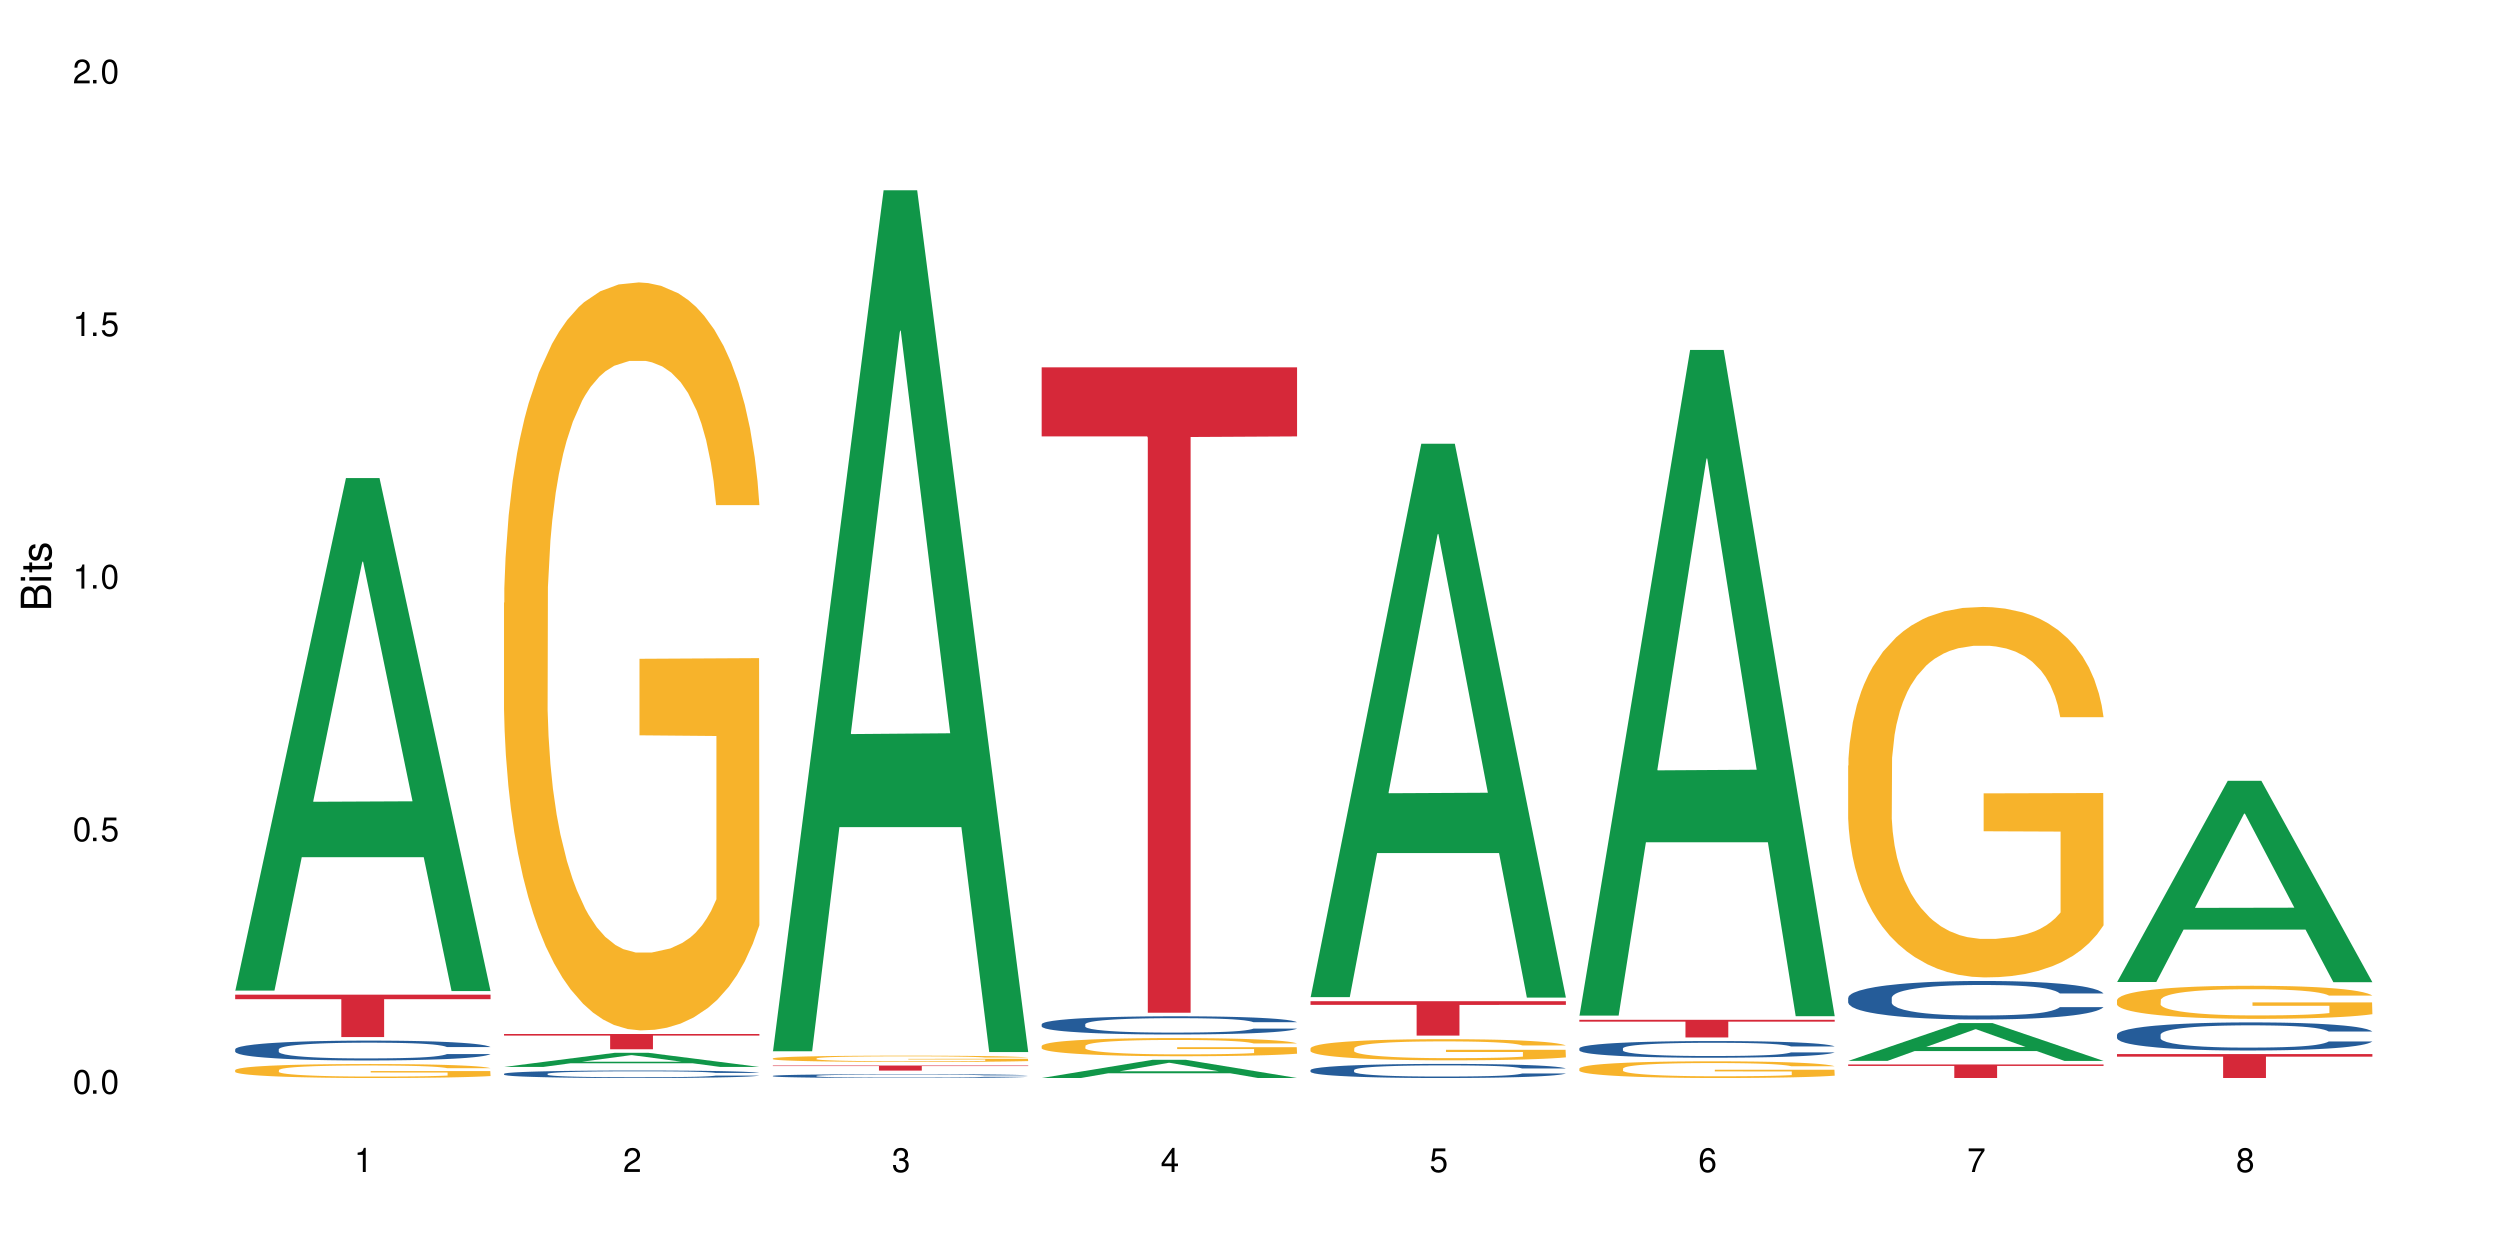
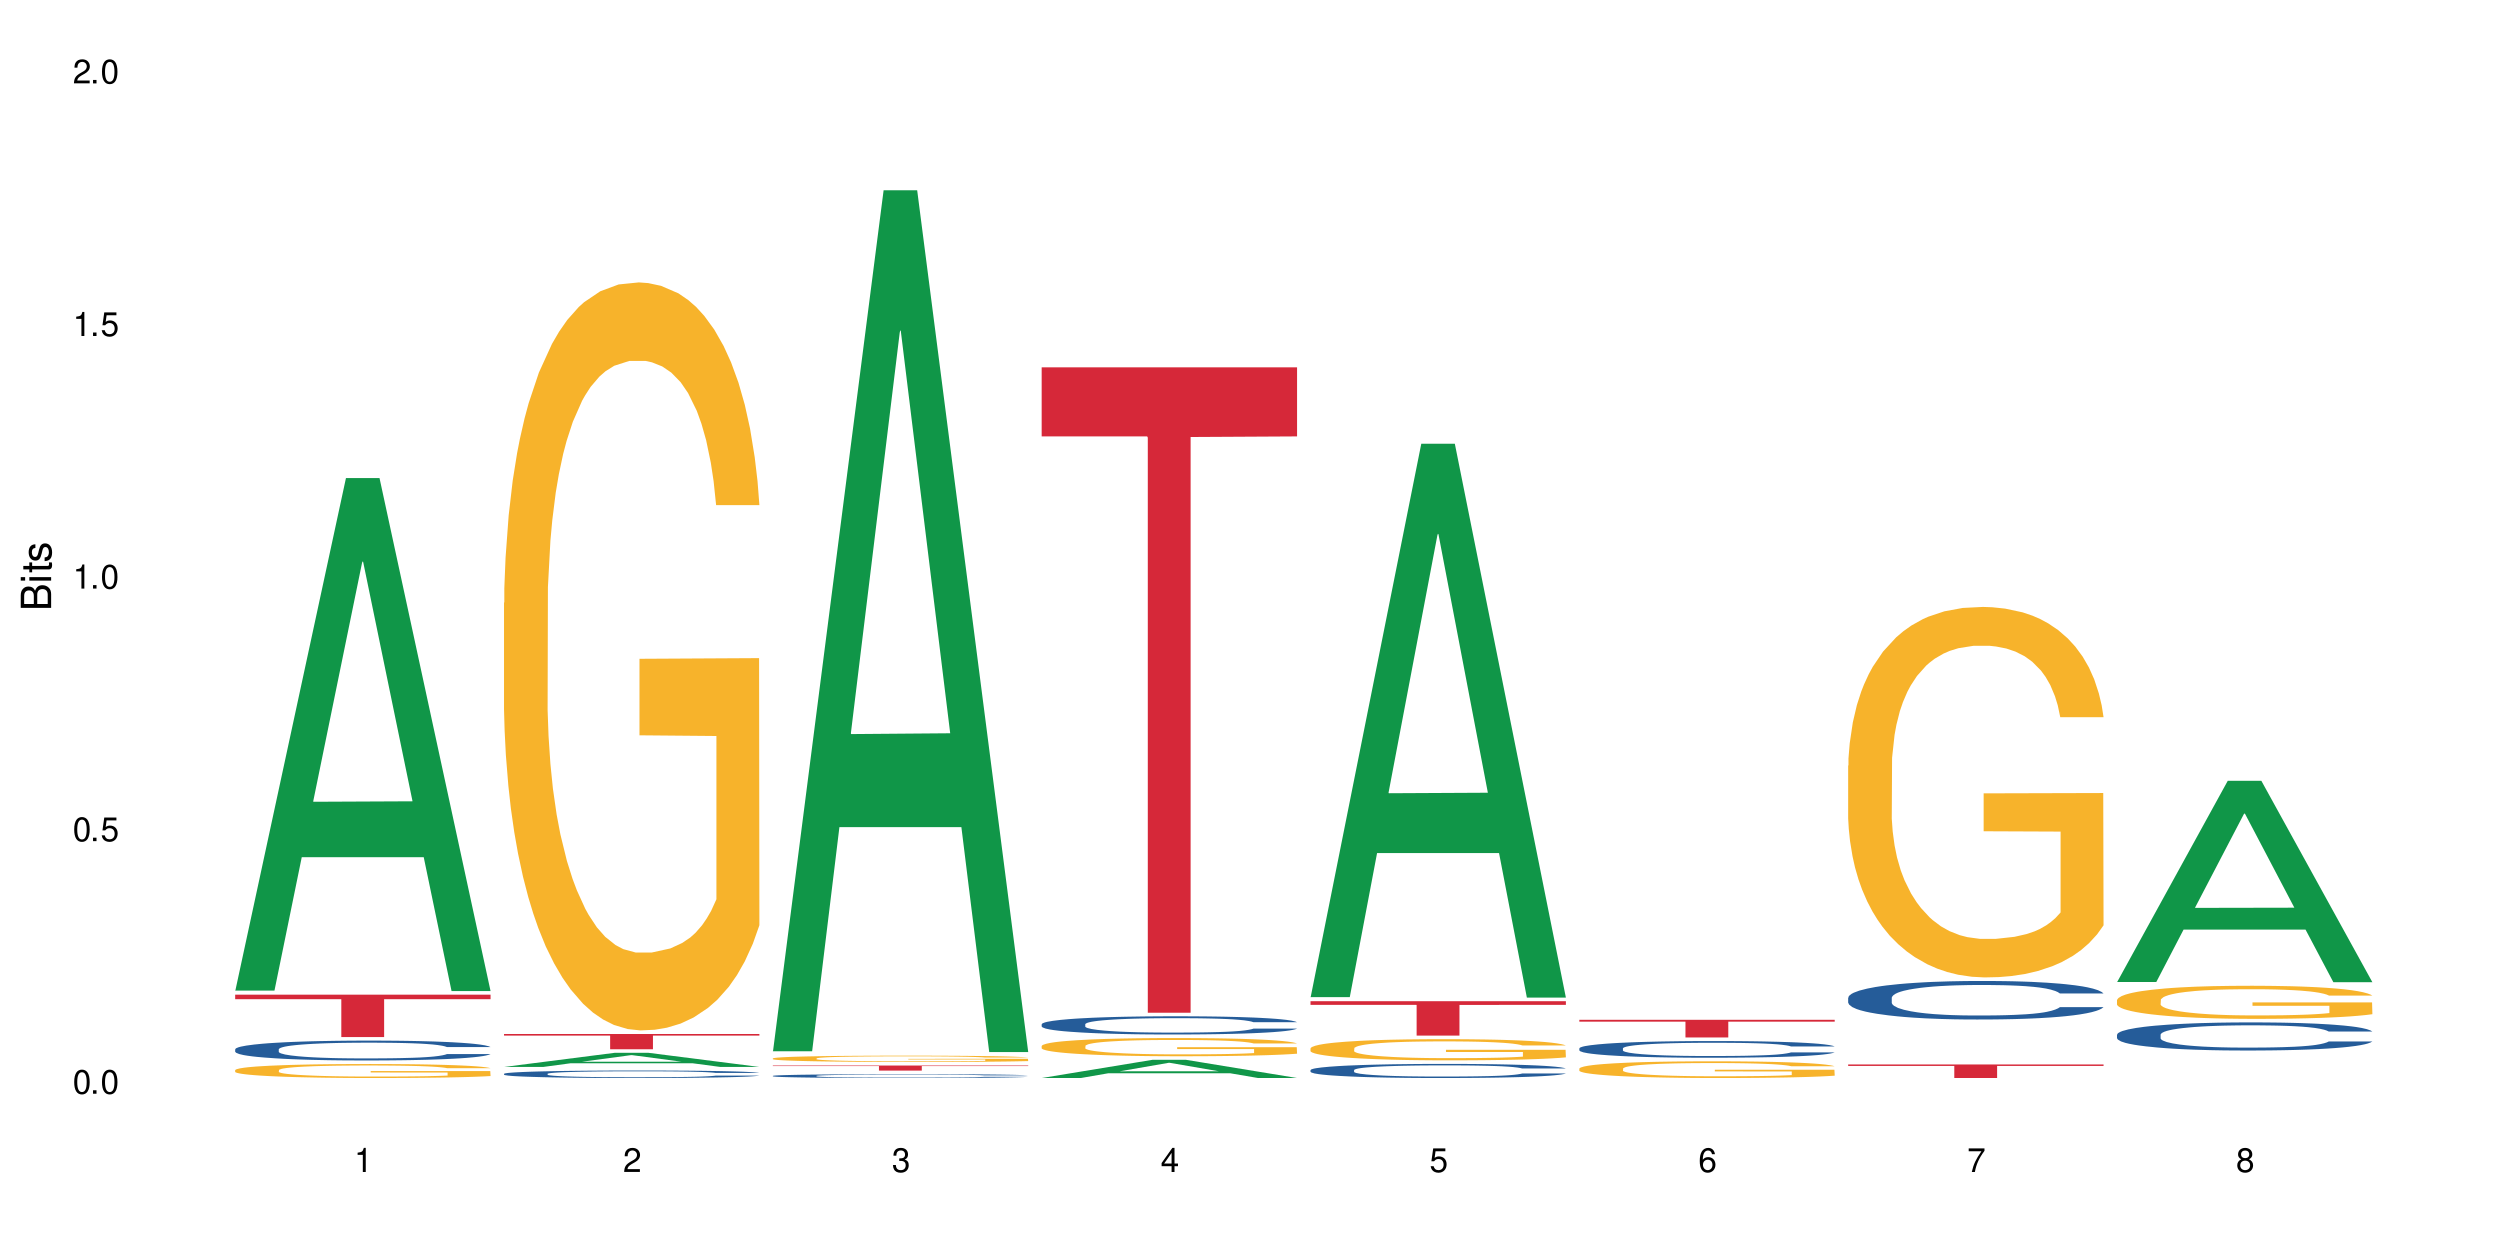
<svg xmlns="http://www.w3.org/2000/svg" xmlns:xlink="http://www.w3.org/1999/xlink" width="720" height="360" viewBox="0 0 720 360">
  <defs>
    <g>
      <g id="glyph-0-0">
</g>
      <g id="glyph-0-1">
        <path d="M 2.641 -6.938 C 2 -6.938 1.422 -6.656 1.078 -6.172 C 0.641 -5.562 0.406 -4.641 0.406 -3.359 C 0.406 -1.016 1.188 0.219 2.641 0.219 C 4.078 0.219 4.859 -1.016 4.859 -3.297 C 4.859 -4.641 4.656 -5.547 4.203 -6.172 C 3.844 -6.656 3.281 -6.938 2.641 -6.938 Z M 2.641 -6.188 C 3.547 -6.188 4 -5.25 4 -3.375 C 4 -1.406 3.562 -0.484 2.625 -0.484 C 1.734 -0.484 1.281 -1.438 1.281 -3.344 C 1.281 -5.25 1.734 -6.188 2.641 -6.188 Z M 2.641 -6.188 " />
      </g>
      <g id="glyph-0-2">
        <path d="M 1.828 -1 L 0.828 -1 L 0.828 0 L 1.828 0 Z M 1.828 -1 " />
      </g>
      <g id="glyph-0-3">
        <path d="M 4.562 -6.797 L 1.062 -6.797 L 0.547 -3.094 L 1.328 -3.094 C 1.719 -3.562 2.047 -3.734 2.578 -3.734 C 3.484 -3.734 4.062 -3.109 4.062 -2.094 C 4.062 -1.125 3.484 -0.531 2.578 -0.531 C 1.828 -0.531 1.375 -0.906 1.188 -1.672 L 0.328 -1.672 C 0.453 -1.109 0.547 -0.844 0.75 -0.594 C 1.125 -0.078 1.828 0.219 2.594 0.219 C 3.969 0.219 4.922 -0.781 4.922 -2.219 C 4.922 -3.562 4.031 -4.484 2.719 -4.484 C 2.25 -4.484 1.859 -4.359 1.469 -4.062 L 1.734 -5.969 L 4.562 -5.969 Z M 4.562 -6.797 " />
      </g>
      <g id="glyph-0-4">
        <path d="M 2.484 -4.938 L 2.484 0 L 3.328 0 L 3.328 -6.938 L 2.766 -6.938 C 2.469 -5.875 2.281 -5.734 0.984 -5.562 L 0.984 -4.938 Z M 2.484 -4.938 " />
      </g>
      <g id="glyph-0-5">
        <path d="M 4.859 -0.828 L 1.281 -0.828 C 1.359 -1.406 1.672 -1.781 2.5 -2.281 L 3.469 -2.828 C 4.406 -3.344 4.906 -4.062 4.906 -4.906 C 4.906 -5.484 4.672 -6.031 4.266 -6.406 C 3.859 -6.766 3.375 -6.938 2.719 -6.938 C 1.859 -6.938 1.219 -6.625 0.844 -6.031 C 0.609 -5.672 0.5 -5.234 0.484 -4.531 L 1.328 -4.531 C 1.359 -5.016 1.406 -5.281 1.531 -5.516 C 1.75 -5.938 2.188 -6.203 2.703 -6.203 C 3.469 -6.203 4.031 -5.641 4.031 -4.891 C 4.031 -4.344 3.719 -3.859 3.125 -3.516 L 2.234 -3 C 0.812 -2.172 0.406 -1.531 0.328 -0.016 L 4.859 -0.016 Z M 4.859 -0.828 " />
      </g>
      <g id="glyph-0-6">
        <path d="M 2.125 -3.188 L 2.578 -3.188 C 3.5 -3.188 3.984 -2.766 3.984 -1.922 C 3.984 -1.062 3.469 -0.531 2.594 -0.531 C 1.656 -0.531 1.203 -1 1.156 -2.016 L 0.312 -2.016 C 0.344 -1.453 0.438 -1.094 0.609 -0.781 C 0.953 -0.109 1.625 0.219 2.547 0.219 C 3.953 0.219 4.859 -0.625 4.859 -1.938 C 4.859 -2.828 4.516 -3.297 3.703 -3.594 C 4.344 -3.844 4.656 -4.328 4.656 -5.031 C 4.656 -6.219 3.875 -6.938 2.578 -6.938 C 1.203 -6.938 0.484 -6.172 0.453 -4.703 L 1.297 -4.703 C 1.312 -5.125 1.344 -5.359 1.453 -5.578 C 1.641 -5.969 2.062 -6.203 2.594 -6.203 C 3.344 -6.203 3.797 -5.75 3.797 -5 C 3.797 -4.516 3.609 -4.219 3.25 -4.047 C 3.016 -3.953 2.703 -3.922 2.125 -3.906 Z M 2.125 -3.188 " />
      </g>
      <g id="glyph-0-7">
        <path d="M 3.141 -1.672 L 3.141 0 L 3.984 0 L 3.984 -1.672 L 4.984 -1.672 L 4.984 -2.438 L 3.984 -2.438 L 3.984 -6.938 L 3.359 -6.938 L 0.266 -2.578 L 0.266 -1.672 Z M 3.141 -2.438 L 1 -2.438 L 3.141 -5.5 Z M 3.141 -2.438 " />
      </g>
      <g id="glyph-0-8">
        <path d="M 4.781 -5.125 C 4.609 -6.266 3.891 -6.938 2.844 -6.938 C 2.094 -6.938 1.422 -6.578 1.031 -5.953 C 0.594 -5.266 0.406 -4.422 0.406 -3.172 C 0.406 -2 0.578 -1.25 0.984 -0.641 C 1.359 -0.078 1.953 0.219 2.703 0.219 C 3.984 0.219 4.922 -0.75 4.922 -2.094 C 4.922 -3.375 4.062 -4.281 2.844 -4.281 C 2.172 -4.281 1.641 -4.031 1.281 -3.516 C 1.281 -5.234 1.828 -6.188 2.797 -6.188 C 3.391 -6.188 3.797 -5.797 3.938 -5.125 Z M 2.734 -3.531 C 3.547 -3.531 4.062 -2.953 4.062 -2.031 C 4.062 -1.156 3.484 -0.531 2.703 -0.531 C 1.922 -0.531 1.328 -1.188 1.328 -2.078 C 1.328 -2.938 1.906 -3.531 2.734 -3.531 Z M 2.734 -3.531 " />
      </g>
      <g id="glyph-0-9">
        <path d="M 4.984 -6.797 L 0.438 -6.797 L 0.438 -5.969 L 4.109 -5.969 C 2.5 -3.656 1.828 -2.234 1.328 0 L 2.219 0 C 2.594 -2.172 3.453 -4.047 4.984 -6.094 Z M 4.984 -6.797 " />
      </g>
      <g id="glyph-0-10">
        <path d="M 3.75 -3.656 C 4.469 -4.094 4.688 -4.438 4.688 -5.078 C 4.688 -6.172 3.844 -6.938 2.641 -6.938 C 1.438 -6.938 0.594 -6.172 0.594 -5.094 C 0.594 -4.438 0.812 -4.094 1.516 -3.656 C 0.734 -3.266 0.359 -2.703 0.359 -1.922 C 0.359 -0.656 1.281 0.219 2.641 0.219 C 3.984 0.219 4.922 -0.656 4.922 -1.922 C 4.922 -2.703 4.531 -3.266 3.75 -3.656 Z M 2.641 -6.188 C 3.359 -6.188 3.812 -5.75 3.812 -5.062 C 3.812 -4.406 3.344 -3.984 2.641 -3.984 C 1.922 -3.984 1.453 -4.406 1.453 -5.078 C 1.453 -5.75 1.922 -6.188 2.641 -6.188 Z M 2.641 -3.266 C 3.484 -3.266 4.062 -2.719 4.062 -1.906 C 4.062 -1.078 3.484 -0.531 2.625 -0.531 C 1.797 -0.531 1.219 -1.094 1.219 -1.906 C 1.219 -2.719 1.781 -3.266 2.641 -3.266 Z M 2.641 -3.266 " />
      </g>
      <g id="glyph-1-0">
</g>
      <g id="glyph-1-1">
        <path d="M 0 -0.953 L 0 -4.891 C 0 -5.719 -0.234 -6.344 -0.734 -6.797 C -1.188 -7.234 -1.812 -7.469 -2.5 -7.469 C -3.547 -7.469 -4.188 -7 -4.625 -5.875 C -4.984 -6.688 -5.625 -7.094 -6.531 -7.094 C -7.172 -7.094 -7.734 -6.859 -8.141 -6.391 C -8.562 -5.922 -8.75 -5.344 -8.75 -4.5 L -8.75 -0.953 Z M -4.984 -2.062 L -7.766 -2.062 L -7.766 -4.219 C -7.766 -4.844 -7.688 -5.203 -7.453 -5.5 C -7.219 -5.812 -6.859 -5.969 -6.375 -5.969 C -5.891 -5.969 -5.531 -5.812 -5.297 -5.5 C -5.062 -5.203 -4.984 -4.844 -4.984 -4.219 Z M -0.984 -2.062 L -4 -2.062 L -4 -4.781 C -4 -5.766 -3.438 -6.359 -2.484 -6.359 C -1.547 -6.359 -0.984 -5.766 -0.984 -4.781 Z M -0.984 -2.062 " />
      </g>
      <g id="glyph-1-2">
        <path d="M -6.281 -1.797 L -6.281 -0.797 L 0 -0.797 L 0 -1.797 Z M -8.75 -1.797 L -8.75 -0.797 L -7.484 -0.797 L -7.484 -1.797 Z M -8.75 -1.797 " />
      </g>
      <g id="glyph-1-3">
        <path d="M -6.281 -3.047 L -6.281 -2.016 L -8.016 -2.016 L -8.016 -1.016 L -6.281 -1.016 L -6.281 -0.172 L -5.469 -0.172 L -5.469 -1.016 L -0.719 -1.016 C -0.078 -1.016 0.281 -1.453 0.281 -2.234 C 0.281 -2.5 0.25 -2.719 0.188 -3.047 L -0.641 -3.047 C -0.609 -2.906 -0.594 -2.766 -0.594 -2.562 C -0.594 -2.141 -0.719 -2.016 -1.156 -2.016 L -5.469 -2.016 L -5.469 -3.047 Z M -6.281 -3.047 " />
      </g>
      <g id="glyph-1-4">
        <path d="M -4.531 -5.25 C -5.766 -5.25 -6.469 -4.422 -6.469 -2.969 C -6.469 -1.516 -5.719 -0.562 -4.547 -0.562 C -3.562 -0.562 -3.094 -1.062 -2.734 -2.562 L -2.516 -3.484 C -2.344 -4.188 -2.094 -4.469 -1.641 -4.469 C -1.047 -4.469 -0.641 -3.875 -0.641 -3 C -0.641 -2.453 -0.797 -2 -1.062 -1.75 C -1.25 -1.594 -1.422 -1.531 -1.875 -1.469 L -1.875 -0.406 C -0.422 -0.453 0.281 -1.266 0.281 -2.922 C 0.281 -4.5 -0.5 -5.516 -1.719 -5.516 C -2.656 -5.516 -3.172 -4.984 -3.469 -3.734 L -3.703 -2.766 C -3.891 -1.953 -4.156 -1.609 -4.594 -1.609 C -5.188 -1.609 -5.547 -2.125 -5.547 -2.938 C -5.547 -3.75 -5.203 -4.172 -4.531 -4.203 Z M -4.531 -5.25 " />
      </g>
    </g>
  </defs>
  <rect x="-72" y="-36" width="864" height="432" fill="rgb(100%, 100%, 100%)" fill-opacity="1" />
  <path fill-rule="nonzero" fill="rgb(6.275%, 58.824%, 28.235%)" fill-opacity="1" d="M 67.73 285.293 L 67.809 285.156 L 99.637 137.684 L 109.301 137.684 L 141.281 285.434 L 130.047 285.434 L 122.031 246.867 L 86.906 246.867 L 79.047 285.293 L 67.73 285.293 L 90.285 230.91 L 118.809 230.773 L 104.586 161.824 L 104.43 161.684 L 104.27 162.102 L 90.207 230.773 L 90.285 230.91 Z M 67.73 285.293 " />
  <path fill-rule="nonzero" fill="rgb(14.51%, 36.078%, 60%)" fill-opacity="1" d="M 67.73 302.188 L 67.82 302.18 L 67.82 302.055 L 68.09 301.855 L 68.719 301.605 L 69.344 301.434 L 70.961 301.125 L 73.203 300.828 L 75.535 300.598 L 77.238 300.461 L 78.766 300.359 L 82.262 300.164 L 84.504 300.066 L 86.926 299.977 L 89.887 299.887 L 92.039 299.836 L 96.883 299.754 L 100.469 299.715 L 103.25 299.699 L 109.262 299.699 L 112.848 299.723 L 115.449 299.746 L 118.32 299.789 L 120.742 299.836 L 124.957 299.949 L 128.727 300.098 L 130.43 300.18 L 133.121 300.344 L 135.184 300.5 L 136.617 300.637 L 138.234 300.828 L 139.668 301.062 L 140.746 301.328 L 141.281 301.555 L 128.727 301.555 L 128.098 301.344 L 127.379 301.184 L 126.035 300.969 L 124.688 300.816 L 122.805 300.668 L 121.102 300.566 L 118.77 300.469 L 116.707 300.406 L 114.555 300.359 L 112.488 300.328 L 108.543 300.297 L 103.969 300.297 L 102.266 300.305 L 98.766 300.348 L 96.883 300.383 L 94.191 300.457 L 92.309 300.527 L 90.066 300.629 L 88.539 300.719 L 86.656 300.855 L 85.312 300.977 L 83.785 301.148 L 82.891 301.277 L 82.082 301.422 L 81.363 301.598 L 80.828 301.777 L 80.469 301.973 L 80.289 302.16 L 80.289 302.969 L 80.469 303.156 L 80.918 303.379 L 82.082 303.695 L 83.785 303.973 L 85.762 304.191 L 87.645 304.348 L 88.719 304.422 L 90.156 304.504 L 92.398 304.609 L 95.629 304.715 L 97.512 304.758 L 100.383 304.797 L 103.34 304.82 L 107.289 304.82 L 110.785 304.797 L 113.117 304.773 L 115.539 304.73 L 118.859 304.641 L 120.922 304.559 L 122.715 304.457 L 124.062 304.359 L 124.957 304.277 L 126.305 304.113 L 127.379 303.938 L 128.188 303.754 L 128.727 303.574 L 141.281 303.574 L 140.746 303.785 L 139.938 303.988 L 139.129 304.141 L 137.875 304.324 L 136.441 304.484 L 134.375 304.668 L 132.672 304.789 L 130.43 304.918 L 128.367 305.016 L 126.125 305.105 L 122.805 305.211 L 120.652 305.262 L 118.32 305.309 L 115.539 305.352 L 112.043 305.387 L 108.273 305.41 L 104.777 305.414 L 101.008 305.402 L 98.227 305.383 L 94.551 305.336 L 89.977 305.242 L 86.656 305.141 L 84.055 305.043 L 81.812 304.938 L 79.301 304.797 L 76.074 304.566 L 74.098 304.391 L 72.754 304.246 L 71.23 304.039 L 70.152 303.859 L 68.898 303.566 L 68 303.195 L 67.73 302.906 Z M 67.73 302.188 " />
  <path fill-rule="nonzero" fill="rgb(96.863%, 70.196%, 16.863%)" fill-opacity="1" d="M 67.73 308.168 L 67.82 308.164 L 67.82 308.09 L 68.18 307.922 L 69.078 307.695 L 70.242 307.508 L 71.5 307.359 L 72.305 307.285 L 73.652 307.172 L 74.816 307.094 L 77.777 306.926 L 81.543 306.773 L 83.609 306.707 L 85.941 306.645 L 89.258 306.574 L 90.785 306.547 L 95.449 306.488 L 100.738 306.453 L 106.57 306.441 L 109.262 306.445 L 112.938 306.461 L 117.961 306.5 L 120.832 306.535 L 123.074 306.574 L 125.406 306.621 L 128.277 306.695 L 130.969 306.781 L 133.121 306.871 L 135.273 306.98 L 137.066 307.098 L 138.594 307.227 L 139.938 307.383 L 140.746 307.512 L 141.281 307.641 L 128.816 307.641 L 128.098 307.512 L 127.289 307.414 L 125.945 307.289 L 124.598 307.203 L 123.254 307.133 L 120.742 307.035 L 118.59 306.977 L 115.898 306.926 L 113.297 306.895 L 110.336 306.871 L 108.543 306.863 L 103.789 306.863 L 99.484 306.891 L 96.973 306.918 L 95.18 306.949 L 92.668 307.004 L 91.141 307.047 L 90.246 307.078 L 87.555 307.191 L 85.762 307.293 L 84.773 307.363 L 83.52 307.477 L 82.621 307.574 L 81.633 307.723 L 81.098 307.832 L 80.379 308.082 L 80.289 308.742 L 80.559 308.883 L 81.098 309.035 L 81.812 309.168 L 82.891 309.309 L 83.965 309.414 L 85.852 309.559 L 87.465 309.652 L 88.719 309.715 L 91.141 309.816 L 92.129 309.848 L 94.461 309.914 L 96.883 309.965 L 99.844 310.008 L 102.086 310.031 L 105.672 310.051 L 110.246 310.051 L 115.629 310.027 L 119.039 310 L 121.371 309.969 L 122.895 309.945 L 124.777 309.902 L 126.125 309.867 L 127.379 309.824 L 128.906 309.762 L 128.906 308.883 L 106.75 308.879 L 106.75 308.469 L 141.195 308.465 L 141.281 309.902 L 139.398 310.004 L 137.066 310.098 L 134.824 310.172 L 132.492 310.234 L 129.176 310.305 L 126.484 310.348 L 122.355 310.398 L 118.59 310.434 L 114.645 310.453 L 111.145 310.465 L 107.02 310.469 L 103.34 310.461 L 99.395 310.441 L 96.254 310.41 L 93.383 310.375 L 90.516 310.324 L 86.926 310.25 L 84.594 310.188 L 82.172 310.109 L 79.75 310.016 L 77.598 309.918 L 76.164 309.84 L 74.727 309.754 L 73.203 309.641 L 71.766 309.516 L 70.691 309.402 L 69.703 309.273 L 68.988 309.152 L 68.27 308.988 L 67.91 308.855 L 67.73 308.742 Z M 67.73 308.168 " />
  <path fill-rule="nonzero" fill="rgb(83.922%, 15.686%, 22.353%)" fill-opacity="1" d="M 67.73 286.461 L 141.281 286.461 L 141.281 287.766 L 110.629 287.777 L 110.629 298.672 L 98.297 298.672 L 98.297 287.789 L 98.117 287.766 L 67.73 287.766 Z M 67.73 286.461 " />
  <path fill-rule="nonzero" fill="rgb(6.275%, 58.824%, 28.235%)" fill-opacity="1" d="M 145.156 307.277 L 145.234 307.273 L 177.059 303.207 L 186.723 303.207 L 218.707 307.281 L 207.469 307.281 L 199.453 306.219 L 164.328 306.219 L 156.469 307.277 L 145.156 307.277 L 167.707 305.777 L 196.23 305.773 L 182.008 303.875 L 181.852 303.871 L 181.695 303.883 L 167.629 305.773 L 167.707 305.777 Z M 145.156 307.277 " />
  <path fill-rule="nonzero" fill="rgb(14.51%, 36.078%, 60%)" fill-opacity="1" d="M 145.156 309.25 L 145.242 309.246 L 145.242 309.199 L 145.512 309.125 L 146.141 309.031 L 146.77 308.965 L 148.383 308.848 L 150.625 308.734 L 152.957 308.648 L 154.664 308.598 L 156.188 308.559 L 159.684 308.484 L 161.93 308.445 L 164.352 308.414 L 167.309 308.379 L 169.461 308.359 L 174.305 308.328 L 177.895 308.312 L 180.676 308.309 L 186.684 308.309 L 190.273 308.316 L 192.875 308.328 L 195.742 308.344 L 198.164 308.359 L 202.383 308.402 L 206.148 308.457 L 207.852 308.488 L 210.543 308.551 L 212.605 308.609 L 214.043 308.66 L 215.656 308.734 L 217.094 308.824 L 218.168 308.926 L 218.707 309.008 L 206.148 309.008 L 205.52 308.93 L 204.805 308.871 L 203.457 308.789 L 202.113 308.73 L 200.23 308.676 L 198.523 308.637 L 196.191 308.598 L 194.129 308.574 L 191.977 308.559 L 189.914 308.547 L 185.969 308.535 L 181.391 308.535 L 179.688 308.539 L 176.191 308.555 L 174.305 308.566 L 171.613 308.594 L 169.73 308.621 L 167.488 308.66 L 165.965 308.695 L 164.082 308.746 L 162.734 308.789 L 161.211 308.855 L 160.312 308.906 L 159.508 308.961 L 158.789 309.027 L 158.25 309.094 L 157.891 309.168 L 157.711 309.238 L 157.711 309.547 L 157.891 309.617 L 158.34 309.699 L 159.508 309.82 L 161.211 309.926 L 163.184 310.008 L 165.066 310.066 L 166.145 310.094 L 167.578 310.125 L 169.82 310.164 L 173.051 310.203 L 174.934 310.219 L 177.805 310.238 L 180.766 310.246 L 184.711 310.246 L 188.211 310.238 L 190.543 310.227 L 192.965 310.211 L 196.281 310.176 L 198.344 310.145 L 200.141 310.109 L 201.484 310.07 L 202.383 310.039 L 203.727 309.977 L 204.805 309.91 L 205.609 309.84 L 206.148 309.773 L 218.707 309.773 L 218.168 309.852 L 217.359 309.93 L 216.555 309.988 L 215.297 310.059 L 213.863 310.117 L 211.801 310.188 L 210.094 310.234 L 207.852 310.281 L 205.789 310.32 L 203.547 310.352 L 200.23 310.391 L 198.074 310.414 L 195.742 310.43 L 192.965 310.445 L 189.465 310.461 L 185.699 310.469 L 182.199 310.469 L 178.434 310.465 L 175.652 310.457 L 171.973 310.441 L 167.398 310.406 L 164.082 310.367 L 161.48 310.328 L 159.238 310.289 L 156.727 310.238 L 153.496 310.148 L 151.523 310.082 L 150.176 310.027 L 148.652 309.949 L 147.574 309.883 L 146.32 309.77 L 145.422 309.629 L 145.156 309.52 Z M 145.156 309.25 " />
  <path fill-rule="nonzero" fill="rgb(96.863%, 70.196%, 16.863%)" fill-opacity="1" d="M 145.156 173.602 L 145.242 173.406 L 145.242 169.473 L 145.602 160.617 L 146.5 148.422 L 147.664 138.387 L 148.922 130.516 L 149.73 126.387 L 151.074 120.484 L 152.242 116.156 L 155.199 107.301 L 158.969 99.039 L 161.031 95.5 L 163.363 92.152 L 166.684 88.414 L 168.207 87.039 L 172.871 83.891 L 178.164 81.922 L 183.992 81.332 L 186.684 81.531 L 190.363 82.316 L 195.387 84.48 L 198.254 86.449 L 200.496 88.414 L 202.828 90.973 L 205.699 94.906 L 208.391 99.629 L 210.543 104.352 L 212.695 110.254 L 214.492 116.551 L 216.016 123.434 L 217.359 131.699 L 218.168 138.582 L 218.707 145.469 L 206.238 145.469 L 205.52 138.582 L 204.715 133.273 L 203.367 126.781 L 202.023 122.059 L 200.676 118.32 L 198.164 113.203 L 196.012 110.059 L 193.32 107.301 L 190.723 105.531 L 187.762 104.352 L 185.969 103.957 L 181.211 103.957 L 176.906 105.336 L 174.395 106.91 L 172.602 108.484 L 170.09 111.434 L 168.566 113.793 L 167.668 115.367 L 164.977 121.469 L 163.184 126.977 L 162.195 130.715 L 160.941 136.617 L 160.043 141.93 L 159.059 149.797 L 158.52 155.699 L 157.801 169.078 L 157.711 204.492 L 157.98 211.969 L 158.52 220.035 L 159.238 227.117 L 160.312 234.594 L 161.391 240.297 L 163.273 247.969 L 164.887 253.086 L 166.145 256.43 L 168.566 261.742 L 169.551 263.512 L 171.883 267.055 L 174.305 269.809 L 177.266 272.168 L 179.508 273.352 L 183.098 274.332 L 187.672 274.332 L 193.055 273.152 L 196.461 271.578 L 198.793 270.004 L 200.32 268.629 L 202.203 266.465 L 203.547 264.496 L 204.805 262.332 L 206.328 258.988 L 206.328 211.969 L 184.172 211.77 L 184.172 189.734 L 218.617 189.539 L 218.707 266.465 L 216.824 271.777 L 214.492 276.891 L 212.25 280.824 L 209.918 284.172 L 206.598 287.91 L 203.906 290.27 L 199.781 293.023 L 196.012 294.793 L 192.066 295.977 L 188.566 296.566 L 184.441 296.762 L 180.766 296.367 L 176.816 295.188 L 173.68 293.613 L 170.809 291.648 L 167.938 289.09 L 164.352 284.957 L 162.016 281.613 L 159.594 277.48 L 157.172 272.562 L 155.02 267.25 L 153.586 263.121 L 152.152 258.398 L 150.625 252.496 L 149.191 245.805 L 148.113 239.707 L 147.129 232.82 L 146.41 226.328 L 145.691 217.477 L 145.332 210.395 L 145.156 204.293 Z M 145.156 173.602 " />
  <path fill-rule="nonzero" fill="rgb(83.922%, 15.686%, 22.353%)" fill-opacity="1" d="M 145.156 297.789 L 218.707 297.789 L 218.707 298.258 L 188.051 298.262 L 188.051 302.18 L 175.719 302.18 L 175.719 298.266 L 175.539 298.258 L 145.156 298.258 Z M 145.156 297.789 " />
  <path fill-rule="nonzero" fill="rgb(6.275%, 58.824%, 28.235%)" fill-opacity="1" d="M 222.578 302.77 L 222.656 302.539 L 254.48 54.801 L 264.148 54.801 L 296.129 303.004 L 284.895 303.004 L 276.879 238.215 L 241.75 238.215 L 233.895 302.77 L 222.578 302.77 L 245.129 211.414 L 273.656 211.18 L 259.434 95.355 L 259.273 95.121 L 259.117 95.82 L 245.051 211.18 L 245.129 211.414 Z M 222.578 302.77 " />
  <path fill-rule="nonzero" fill="rgb(14.51%, 36.078%, 60%)" fill-opacity="1" d="M 222.578 309.844 L 222.668 309.844 L 222.668 309.82 L 222.938 309.781 L 223.562 309.73 L 224.191 309.699 L 225.809 309.641 L 228.051 309.582 L 230.383 309.535 L 232.086 309.512 L 233.609 309.492 L 237.109 309.453 L 239.352 309.434 L 241.773 309.418 L 244.734 309.398 L 246.887 309.391 L 251.73 309.375 L 255.316 309.367 L 258.098 309.363 L 264.109 309.363 L 267.695 309.367 L 270.297 309.371 L 273.168 309.379 L 275.59 309.391 L 279.805 309.41 L 283.57 309.441 L 285.277 309.457 L 287.969 309.488 L 290.031 309.52 L 291.465 309.543 L 293.082 309.582 L 294.516 309.629 L 295.59 309.68 L 296.129 309.723 L 283.57 309.723 L 282.945 309.684 L 282.227 309.648 L 280.883 309.609 L 279.535 309.578 L 277.652 309.551 L 275.949 309.531 L 273.617 309.512 L 271.551 309.5 L 269.398 309.492 L 267.336 309.484 L 263.391 309.477 L 258.816 309.477 L 257.109 309.48 L 253.613 309.488 L 251.73 309.496 L 249.039 309.512 L 247.156 309.523 L 244.914 309.543 L 243.387 309.559 L 241.504 309.586 L 240.16 309.609 L 238.633 309.645 L 237.738 309.668 L 236.93 309.695 L 236.211 309.73 L 235.672 309.766 L 235.316 309.805 L 235.137 309.84 L 235.137 309.996 L 235.316 310.031 L 235.762 310.074 L 236.93 310.137 L 238.633 310.191 L 240.605 310.234 L 242.492 310.262 L 243.566 310.277 L 245.004 310.293 L 247.246 310.312 L 250.473 310.336 L 252.355 310.344 L 255.227 310.352 L 258.188 310.355 L 262.133 310.355 L 265.633 310.352 L 267.965 310.344 L 270.387 310.336 L 273.707 310.32 L 275.77 310.305 L 277.562 310.285 L 278.906 310.266 L 279.805 310.25 L 281.148 310.219 L 282.227 310.184 L 283.035 310.148 L 283.57 310.113 L 296.129 310.113 L 295.59 310.152 L 294.785 310.195 L 293.977 310.223 L 292.723 310.258 L 291.285 310.289 L 289.223 310.324 L 287.52 310.348 L 285.277 310.375 L 283.215 310.395 L 280.973 310.41 L 277.652 310.43 L 275.5 310.441 L 273.168 310.449 L 270.387 310.457 L 266.887 310.465 L 263.121 310.469 L 255.855 310.469 L 253.074 310.465 L 249.398 310.453 L 244.824 310.438 L 241.504 310.418 L 238.902 310.398 L 236.66 310.379 L 234.148 310.352 L 230.918 310.305 L 228.945 310.27 L 227.602 310.242 L 226.074 310.203 L 225 310.168 L 223.742 310.113 L 222.848 310.039 L 222.578 309.984 Z M 222.578 309.844 " />
  <path fill-rule="nonzero" fill="rgb(96.863%, 70.196%, 16.863%)" fill-opacity="1" d="M 222.578 304.809 L 222.668 304.809 L 222.668 304.773 L 223.027 304.699 L 223.922 304.598 L 225.09 304.512 L 226.344 304.445 L 227.152 304.41 L 228.496 304.359 L 229.664 304.324 L 232.625 304.25 L 236.391 304.18 L 238.453 304.148 L 240.785 304.121 L 244.105 304.09 L 245.629 304.078 L 250.293 304.051 L 255.586 304.035 L 261.418 304.031 L 264.109 304.031 L 267.785 304.039 L 272.809 304.059 L 275.68 304.074 L 277.922 304.09 L 280.254 304.113 L 283.125 304.145 L 285.816 304.184 L 287.969 304.223 L 290.121 304.273 L 291.914 304.328 L 293.438 304.387 L 294.785 304.453 L 295.59 304.512 L 296.129 304.57 L 283.66 304.57 L 282.945 304.512 L 282.137 304.469 L 280.793 304.414 L 279.445 304.375 L 278.102 304.344 L 275.59 304.301 L 273.438 304.273 L 270.746 304.25 L 268.145 304.234 L 265.184 304.223 L 258.637 304.223 L 254.332 304.234 L 251.82 304.246 L 250.023 304.258 L 247.512 304.285 L 245.988 304.305 L 245.094 304.316 L 242.402 304.367 L 240.605 304.414 L 239.621 304.445 L 238.363 304.496 L 237.469 304.543 L 236.48 304.609 L 235.941 304.656 L 235.227 304.77 L 235.137 305.07 L 235.406 305.133 L 235.941 305.199 L 236.66 305.262 L 237.738 305.324 L 238.812 305.371 L 240.695 305.438 L 242.312 305.48 L 243.566 305.508 L 245.988 305.551 L 246.977 305.566 L 249.309 305.598 L 251.73 305.621 L 254.691 305.641 L 256.934 305.648 L 260.52 305.66 L 265.094 305.66 L 270.477 305.648 L 273.887 305.637 L 276.219 305.621 L 277.742 305.609 L 279.625 305.594 L 280.973 305.574 L 282.227 305.559 L 283.75 305.527 L 283.75 305.133 L 261.598 305.129 L 261.598 304.945 L 296.039 304.941 L 296.129 305.594 L 294.246 305.637 L 291.914 305.68 L 289.672 305.715 L 287.34 305.742 L 284.02 305.773 L 281.328 305.793 L 277.203 305.816 L 273.438 305.832 L 269.488 305.84 L 265.992 305.848 L 261.867 305.848 L 258.188 305.844 L 254.242 305.836 L 251.102 305.82 L 248.23 305.805 L 245.359 305.781 L 241.773 305.746 L 239.441 305.719 L 237.02 305.684 L 234.598 305.645 L 232.445 305.598 L 231.008 305.562 L 229.574 305.523 L 228.051 305.473 L 226.613 305.418 L 225.539 305.367 L 224.551 305.309 L 223.832 305.254 L 223.117 305.18 L 222.758 305.117 L 222.578 305.066 Z M 222.578 304.809 " />
  <path fill-rule="nonzero" fill="rgb(83.922%, 15.686%, 22.353%)" fill-opacity="1" d="M 222.578 306.875 L 296.129 306.875 L 296.129 307.031 L 265.477 307.031 L 265.477 308.336 L 253.141 308.336 L 253.141 307.035 L 252.965 307.031 L 222.578 307.031 Z M 222.578 306.875 " />
  <path fill-rule="nonzero" fill="rgb(6.275%, 58.824%, 28.235%)" fill-opacity="1" d="M 300 310.465 L 300.078 310.461 L 331.906 305.227 L 341.57 305.227 L 373.555 310.469 L 362.316 310.469 L 354.301 309.102 L 319.176 309.102 L 311.316 310.465 L 300 310.465 L 322.555 308.535 L 351.078 308.531 L 336.855 306.086 L 336.699 306.078 L 336.543 306.094 L 322.477 308.531 L 322.555 308.535 Z M 300 310.465 " />
  <path fill-rule="nonzero" fill="rgb(14.51%, 36.078%, 60%)" fill-opacity="1" d="M 300 294.973 L 300.09 294.969 L 300.09 294.852 L 300.359 294.672 L 300.988 294.441 L 301.617 294.281 L 303.23 294 L 305.473 293.727 L 307.805 293.516 L 309.508 293.391 L 311.035 293.297 L 314.531 293.117 L 316.773 293.027 L 319.195 292.945 L 322.156 292.863 L 324.309 292.816 L 329.152 292.738 L 332.742 292.707 L 335.52 292.691 L 341.531 292.691 L 345.117 292.711 L 347.719 292.734 L 350.59 292.773 L 353.012 292.816 L 357.227 292.922 L 360.996 293.055 L 362.699 293.133 L 365.391 293.281 L 367.453 293.426 L 368.891 293.551 L 370.504 293.727 L 371.938 293.941 L 373.016 294.188 L 373.555 294.395 L 360.996 294.395 L 360.367 294.199 L 359.648 294.051 L 358.305 293.855 L 356.961 293.719 L 355.074 293.578 L 353.371 293.488 L 351.039 293.395 L 348.977 293.34 L 346.824 293.297 L 344.762 293.266 L 340.812 293.238 L 336.238 293.238 L 334.535 293.246 L 331.035 293.285 L 329.152 293.32 L 326.461 293.387 L 324.578 293.449 L 322.336 293.543 L 320.812 293.625 L 318.926 293.75 L 317.582 293.859 L 316.059 294.02 L 315.16 294.141 L 314.352 294.273 L 313.637 294.43 L 313.098 294.598 L 312.738 294.777 L 312.559 294.949 L 312.559 295.691 L 312.738 295.863 L 313.188 296.066 L 314.352 296.355 L 316.059 296.609 L 318.031 296.812 L 319.914 296.957 L 320.992 297.023 L 322.426 297.102 L 324.668 297.195 L 327.898 297.293 L 329.781 297.328 L 332.652 297.367 L 335.609 297.387 L 339.559 297.387 L 343.055 297.367 L 345.387 297.344 L 347.809 297.305 L 351.129 297.223 L 353.191 297.148 L 354.984 297.055 L 356.332 296.965 L 357.227 296.891 L 358.574 296.742 L 359.648 296.578 L 360.457 296.41 L 360.996 296.246 L 373.555 296.246 L 373.016 296.438 L 372.207 296.625 L 371.402 296.766 L 370.145 296.934 L 368.711 297.082 L 366.645 297.25 L 364.941 297.359 L 362.699 297.477 L 360.637 297.57 L 358.395 297.652 L 355.074 297.746 L 352.922 297.793 L 350.59 297.836 L 347.809 297.875 L 344.312 297.91 L 340.543 297.93 L 337.047 297.934 L 333.277 297.922 L 330.5 297.906 L 326.82 297.863 L 322.246 297.773 L 318.926 297.684 L 316.324 297.594 L 314.082 297.496 L 311.57 297.367 L 308.344 297.156 L 306.371 296.996 L 305.023 296.859 L 303.5 296.672 L 302.422 296.504 L 301.168 296.238 L 300.27 295.898 L 300 295.633 Z M 300 294.973 " />
  <path fill-rule="nonzero" fill="rgb(96.863%, 70.196%, 16.863%)" fill-opacity="1" d="M 300 301.203 L 300.09 301.199 L 300.09 301.105 L 300.449 300.891 L 301.348 300.594 L 302.512 300.348 L 303.77 300.156 L 304.574 300.055 L 305.922 299.914 L 307.086 299.809 L 310.047 299.594 L 313.816 299.391 L 315.879 299.305 L 318.211 299.223 L 321.527 299.133 L 323.055 299.098 L 327.719 299.023 L 333.012 298.973 L 338.84 298.961 L 341.531 298.965 L 345.207 298.984 L 350.23 299.035 L 353.102 299.086 L 355.344 299.133 L 357.676 299.195 L 360.547 299.289 L 363.238 299.406 L 365.391 299.52 L 367.543 299.664 L 369.336 299.816 L 370.863 299.984 L 372.207 300.184 L 373.016 300.352 L 373.555 300.52 L 361.086 300.52 L 360.367 300.352 L 359.559 300.223 L 358.215 300.066 L 356.871 299.949 L 355.523 299.859 L 353.012 299.734 L 350.859 299.66 L 348.168 299.594 L 345.566 299.551 L 342.609 299.52 L 340.812 299.512 L 336.059 299.512 L 331.754 299.543 L 329.242 299.582 L 327.449 299.621 L 324.938 299.691 L 323.414 299.75 L 322.516 299.789 L 319.824 299.938 L 318.031 300.07 L 317.043 300.16 L 315.789 300.305 L 314.891 300.434 L 313.902 300.625 L 313.367 300.77 L 312.648 301.094 L 312.559 301.957 L 312.828 302.137 L 313.367 302.336 L 314.082 302.508 L 315.16 302.688 L 316.234 302.828 L 318.121 303.016 L 319.734 303.141 L 320.992 303.219 L 323.414 303.348 L 324.398 303.391 L 326.73 303.48 L 329.152 303.547 L 332.113 303.602 L 334.355 303.633 L 337.941 303.656 L 342.52 303.656 L 347.898 303.629 L 351.309 303.59 L 353.641 303.551 L 355.164 303.516 L 357.047 303.465 L 358.395 303.418 L 359.648 303.363 L 361.176 303.281 L 361.176 302.137 L 339.02 302.133 L 339.02 301.598 L 373.465 301.594 L 373.555 303.465 L 371.668 303.594 L 369.336 303.719 L 367.094 303.812 L 364.762 303.895 L 361.445 303.984 L 358.754 304.043 L 354.629 304.109 L 350.859 304.152 L 346.914 304.184 L 343.414 304.195 L 339.289 304.203 L 335.609 304.191 L 331.664 304.164 L 328.523 304.125 L 325.656 304.078 L 322.785 304.016 L 319.195 303.914 L 316.863 303.832 L 314.441 303.73 L 312.02 303.613 L 309.867 303.484 L 308.434 303.383 L 306.996 303.27 L 305.473 303.125 L 304.039 302.961 L 302.961 302.812 L 301.973 302.645 L 301.258 302.488 L 300.539 302.273 L 300.18 302.102 L 300 301.953 Z M 300 301.203 " />
  <path fill-rule="nonzero" fill="rgb(83.922%, 15.686%, 22.353%)" fill-opacity="1" d="M 300 105.789 L 373.555 105.789 L 373.555 125.684 L 342.898 125.859 L 342.898 291.664 L 330.566 291.664 L 330.566 126.035 L 330.387 125.684 L 300 125.684 Z M 300 105.789 " />
  <path fill-rule="nonzero" fill="rgb(6.275%, 58.824%, 28.235%)" fill-opacity="1" d="M 377.426 287.168 L 377.504 287.02 L 409.328 127.805 L 418.992 127.805 L 450.977 287.316 L 439.738 287.316 L 431.723 245.68 L 396.598 245.68 L 388.738 287.168 L 377.426 287.168 L 399.977 228.453 L 428.504 228.305 L 414.277 153.867 L 414.121 153.715 L 413.965 154.164 L 399.898 228.305 L 399.977 228.453 Z M 377.426 287.168 " />
  <path fill-rule="nonzero" fill="rgb(14.51%, 36.078%, 60%)" fill-opacity="1" d="M 377.426 308.176 L 377.516 308.172 L 377.516 308.082 L 377.781 307.941 L 378.41 307.762 L 379.039 307.641 L 380.652 307.422 L 382.895 307.211 L 385.227 307.047 L 386.934 306.949 L 388.457 306.875 L 391.957 306.738 L 394.199 306.668 L 396.621 306.605 L 399.578 306.543 L 401.734 306.504 L 406.574 306.445 L 410.164 306.418 L 412.945 306.406 L 418.953 306.406 L 422.543 306.422 L 425.145 306.441 L 428.016 306.473 L 430.438 306.504 L 434.652 306.586 L 438.418 306.691 L 440.125 306.75 L 442.812 306.863 L 444.879 306.977 L 446.312 307.074 L 447.926 307.211 L 449.363 307.375 L 450.438 307.566 L 450.977 307.727 L 438.418 307.727 L 437.789 307.578 L 437.074 307.461 L 435.727 307.309 L 434.383 307.203 L 432.5 307.094 L 430.793 307.023 L 428.461 306.953 L 426.398 306.91 L 424.246 306.875 L 422.184 306.852 L 418.238 306.832 L 413.664 306.832 L 411.957 306.84 L 408.461 306.867 L 406.574 306.895 L 403.887 306.945 L 402 306.996 L 399.758 307.07 L 398.234 307.133 L 396.352 307.227 L 395.004 307.312 L 393.48 307.438 L 392.582 307.527 L 391.777 307.633 L 391.059 307.754 L 390.52 307.887 L 390.16 308.023 L 389.98 308.156 L 389.98 308.73 L 390.16 308.867 L 390.609 309.023 L 391.777 309.25 L 393.48 309.445 L 395.453 309.602 L 397.336 309.711 L 398.414 309.766 L 399.848 309.824 L 402.09 309.898 L 405.32 309.973 L 407.203 310 L 410.074 310.031 L 413.035 310.047 L 416.98 310.047 L 420.48 310.031 L 422.812 310.012 L 425.234 309.984 L 428.551 309.922 L 430.613 309.859 L 432.41 309.789 L 433.754 309.719 L 434.652 309.66 L 435.996 309.547 L 437.074 309.418 L 437.879 309.289 L 438.418 309.164 L 450.977 309.164 L 450.438 309.312 L 449.633 309.457 L 448.824 309.562 L 447.566 309.695 L 446.133 309.809 L 444.07 309.938 L 442.367 310.023 L 440.125 310.117 L 438.059 310.188 L 435.816 310.25 L 432.5 310.324 L 430.348 310.363 L 428.016 310.395 L 425.234 310.426 L 421.734 310.449 L 417.969 310.465 L 414.469 310.469 L 410.703 310.461 L 407.922 310.449 L 404.242 310.414 L 399.668 310.348 L 396.352 310.277 L 393.75 310.207 L 391.508 310.133 L 388.996 310.031 L 385.766 309.867 L 383.793 309.742 L 382.449 309.637 L 380.922 309.492 L 379.848 309.363 L 378.59 309.156 L 377.695 308.891 L 377.426 308.688 Z M 377.426 308.176 " />
  <path fill-rule="nonzero" fill="rgb(96.863%, 70.196%, 16.863%)" fill-opacity="1" d="M 377.426 301.895 L 377.516 301.891 L 377.516 301.777 L 377.871 301.527 L 378.77 301.184 L 379.938 300.898 L 381.191 300.676 L 382 300.559 L 383.344 300.391 L 384.512 300.27 L 387.469 300.02 L 391.238 299.785 L 393.301 299.684 L 395.633 299.59 L 398.953 299.484 L 400.477 299.445 L 405.141 299.355 L 410.434 299.301 L 416.262 299.285 L 418.953 299.289 L 422.633 299.312 L 427.656 299.375 L 430.527 299.43 L 432.77 299.484 L 435.102 299.559 L 437.969 299.668 L 440.66 299.801 L 442.812 299.938 L 444.969 300.102 L 446.762 300.281 L 448.285 300.477 L 449.633 300.711 L 450.438 300.906 L 450.977 301.098 L 438.508 301.098 L 437.789 300.906 L 436.984 300.754 L 435.637 300.57 L 434.293 300.438 L 432.949 300.332 L 430.438 300.188 L 428.281 300.098 L 425.594 300.02 L 422.992 299.969 L 420.031 299.938 L 418.238 299.926 L 413.484 299.926 L 409.176 299.965 L 406.664 300.008 L 404.871 300.051 L 402.359 300.137 L 400.836 300.203 L 399.938 300.246 L 397.246 300.422 L 395.453 300.574 L 394.469 300.684 L 393.211 300.848 L 392.312 301 L 391.328 301.223 L 390.789 301.391 L 390.07 301.766 L 389.98 302.77 L 390.25 302.98 L 390.789 303.211 L 391.508 303.41 L 392.582 303.621 L 393.66 303.781 L 395.543 304 L 397.156 304.145 L 398.414 304.238 L 400.836 304.391 L 401.82 304.441 L 404.156 304.539 L 406.574 304.617 L 409.535 304.684 L 411.777 304.719 L 415.367 304.746 L 419.941 304.746 L 425.324 304.715 L 428.73 304.668 L 431.062 304.625 L 432.59 304.586 L 434.473 304.523 L 435.816 304.469 L 437.074 304.406 L 438.598 304.312 L 438.598 302.98 L 416.441 302.977 L 416.441 302.352 L 450.887 302.348 L 450.977 304.523 L 449.094 304.676 L 446.762 304.82 L 444.52 304.93 L 442.188 305.023 L 438.867 305.129 L 436.176 305.199 L 432.051 305.273 L 428.281 305.324 L 424.336 305.359 L 420.84 305.375 L 416.711 305.383 L 413.035 305.371 L 409.086 305.336 L 405.949 305.293 L 403.078 305.238 L 400.207 305.164 L 396.621 305.047 L 394.289 304.953 L 391.867 304.836 L 389.445 304.695 L 387.293 304.547 L 385.855 304.43 L 384.422 304.297 L 382.895 304.129 L 381.461 303.938 L 380.383 303.766 L 379.398 303.57 L 378.68 303.387 L 377.961 303.137 L 377.605 302.938 L 377.426 302.766 Z M 377.426 301.895 " />
  <path fill-rule="nonzero" fill="rgb(83.922%, 15.686%, 22.353%)" fill-opacity="1" d="M 377.426 288.344 L 450.977 288.344 L 450.977 289.406 L 420.324 289.414 L 420.324 298.258 L 407.988 298.258 L 407.988 289.422 L 407.809 289.406 L 377.426 289.406 Z M 377.426 288.344 " />
-   <path fill-rule="nonzero" fill="rgb(6.275%, 58.824%, 28.235%)" fill-opacity="1" d="M 454.848 292.488 L 454.926 292.309 L 486.75 100.785 L 496.418 100.785 L 528.398 292.668 L 517.164 292.668 L 509.148 242.578 L 474.023 242.578 L 466.164 292.488 L 454.848 292.488 L 477.402 221.859 L 505.926 221.68 L 491.703 132.137 L 491.547 131.957 L 491.387 132.496 L 477.32 221.68 L 477.402 221.859 Z M 454.848 292.488 " />
  <path fill-rule="nonzero" fill="rgb(14.51%, 36.078%, 60%)" fill-opacity="1" d="M 454.848 301.914 L 454.938 301.91 L 454.938 301.805 L 455.207 301.637 L 455.836 301.426 L 456.461 301.281 L 458.078 301.023 L 460.32 300.773 L 462.652 300.578 L 464.355 300.465 L 465.879 300.375 L 469.379 300.215 L 471.621 300.129 L 474.043 300.055 L 477.004 299.98 L 479.156 299.938 L 484 299.867 L 487.586 299.836 L 490.367 299.824 L 496.379 299.824 L 499.965 299.84 L 502.566 299.863 L 505.438 299.898 L 507.859 299.938 L 512.074 300.035 L 515.844 300.156 L 517.547 300.227 L 520.238 300.363 L 522.301 300.496 L 523.734 300.609 L 525.352 300.773 L 526.785 300.969 L 527.863 301.195 L 528.398 301.383 L 515.844 301.383 L 515.215 301.207 L 514.496 301.07 L 513.152 300.891 L 511.805 300.762 L 509.922 300.637 L 508.219 300.551 L 505.887 300.469 L 503.824 300.418 L 501.672 300.375 L 499.605 300.352 L 495.66 300.324 L 491.086 300.324 L 489.383 300.332 L 485.883 300.367 L 484 300.398 L 481.309 300.461 L 479.426 300.516 L 477.184 300.605 L 475.656 300.68 L 473.773 300.793 L 472.43 300.895 L 470.902 301.039 L 470.008 301.152 L 469.199 301.273 L 468.48 301.418 L 467.945 301.574 L 467.586 301.734 L 467.406 301.895 L 467.406 302.574 L 467.586 302.734 L 468.035 302.918 L 469.199 303.188 L 470.902 303.418 L 472.879 303.605 L 474.762 303.734 L 475.836 303.797 L 477.273 303.867 L 479.516 303.957 L 482.742 304.043 L 484.629 304.078 L 487.496 304.113 L 490.457 304.133 L 494.406 304.133 L 497.902 304.113 L 500.234 304.094 L 502.656 304.059 L 505.977 303.98 L 508.039 303.91 L 509.832 303.828 L 511.18 303.746 L 512.074 303.676 L 513.422 303.539 L 514.496 303.387 L 515.305 303.234 L 515.844 303.086 L 528.398 303.086 L 527.863 303.262 L 527.055 303.434 L 526.246 303.559 L 524.992 303.715 L 523.555 303.852 L 521.492 304.004 L 519.789 304.105 L 517.547 304.215 L 515.484 304.297 L 513.242 304.375 L 509.922 304.461 L 507.77 304.504 L 505.438 304.543 L 502.656 304.578 L 499.16 304.609 L 495.391 304.629 L 491.895 304.633 L 488.125 304.625 L 485.344 304.605 L 481.668 304.566 L 477.094 304.488 L 473.773 304.402 L 471.172 304.32 L 468.93 304.234 L 466.418 304.113 L 463.191 303.922 L 461.215 303.77 L 459.871 303.648 L 458.348 303.477 L 457.27 303.324 L 456.016 303.078 L 455.117 302.766 L 454.848 302.523 Z M 454.848 301.914 " />
  <path fill-rule="nonzero" fill="rgb(96.863%, 70.196%, 16.863%)" fill-opacity="1" d="M 454.848 307.719 L 454.938 307.715 L 454.938 307.629 L 455.297 307.43 L 456.191 307.156 L 457.359 306.934 L 458.613 306.758 L 459.422 306.664 L 460.77 306.535 L 461.934 306.438 L 464.895 306.238 L 468.66 306.055 L 470.723 305.977 L 473.055 305.902 L 476.375 305.816 L 477.898 305.785 L 482.562 305.715 L 487.855 305.672 L 493.688 305.66 L 496.379 305.664 L 500.055 305.68 L 505.078 305.73 L 507.949 305.773 L 510.191 305.816 L 512.523 305.875 L 515.395 305.961 L 518.086 306.066 L 520.238 306.172 L 522.391 306.305 L 524.184 306.445 L 525.711 306.598 L 527.055 306.785 L 527.863 306.938 L 528.398 307.09 L 515.934 307.09 L 515.215 306.938 L 514.406 306.82 L 513.062 306.676 L 511.715 306.57 L 510.371 306.484 L 507.859 306.371 L 505.707 306.301 L 503.016 306.238 L 500.414 306.199 L 497.453 306.172 L 495.66 306.164 L 490.906 306.164 L 486.602 306.195 L 484.09 306.23 L 482.297 306.266 L 479.785 306.332 L 478.258 306.383 L 477.363 306.418 L 474.672 306.555 L 472.879 306.68 L 471.891 306.762 L 470.633 306.895 L 469.738 307.012 L 468.75 307.188 L 468.211 307.32 L 467.496 307.617 L 467.406 308.41 L 467.676 308.578 L 468.211 308.758 L 468.93 308.914 L 470.008 309.082 L 471.082 309.207 L 472.965 309.379 L 474.582 309.496 L 475.836 309.57 L 478.258 309.688 L 479.246 309.727 L 481.578 309.805 L 484 309.867 L 486.961 309.922 L 489.203 309.945 L 492.789 309.969 L 497.363 309.969 L 502.746 309.941 L 506.156 309.906 L 508.488 309.871 L 510.012 309.84 L 511.895 309.793 L 513.242 309.75 L 514.496 309.699 L 516.023 309.625 L 516.023 308.578 L 493.867 308.57 L 493.867 308.078 L 528.309 308.074 L 528.398 309.793 L 526.516 309.91 L 524.184 310.027 L 521.941 310.113 L 519.609 310.188 L 516.289 310.273 L 513.602 310.324 L 509.473 310.387 L 505.707 310.426 L 501.758 310.453 L 498.262 310.465 L 494.137 310.469 L 490.457 310.461 L 486.512 310.434 L 483.371 310.398 L 480.5 310.355 L 477.633 310.297 L 474.043 310.207 L 471.711 310.133 L 469.289 310.039 L 466.867 309.93 L 464.715 309.812 L 463.281 309.719 L 461.844 309.613 L 460.32 309.48 L 458.883 309.332 L 457.809 309.195 L 456.82 309.043 L 456.102 308.898 L 455.387 308.699 L 455.027 308.543 L 454.848 308.406 Z M 454.848 307.719 " />
  <path fill-rule="nonzero" fill="rgb(83.922%, 15.686%, 22.353%)" fill-opacity="1" d="M 454.848 293.695 L 528.398 293.695 L 528.398 294.238 L 497.746 294.246 L 497.746 298.797 L 485.414 298.797 L 485.414 294.25 L 485.234 294.238 L 454.848 294.238 Z M 454.848 293.695 " />
-   <path fill-rule="nonzero" fill="rgb(6.275%, 58.824%, 28.235%)" fill-opacity="1" d="M 532.27 305.535 L 532.352 305.527 L 564.176 294.645 L 573.84 294.645 L 605.824 305.547 L 594.586 305.547 L 586.57 302.699 L 551.445 302.699 L 543.586 305.535 L 532.27 305.535 L 554.824 301.523 L 583.348 301.512 L 569.125 296.426 L 568.969 296.414 L 568.812 296.445 L 554.746 301.512 L 554.824 301.523 Z M 532.27 305.535 " />
  <path fill-rule="nonzero" fill="rgb(14.51%, 36.078%, 60%)" fill-opacity="1" d="M 532.27 287.352 L 532.359 287.344 L 532.359 287.098 L 532.629 286.715 L 533.258 286.227 L 533.887 285.895 L 535.5 285.293 L 537.742 284.719 L 540.074 284.27 L 541.777 284.008 L 543.305 283.805 L 546.801 283.43 L 549.043 283.238 L 551.465 283.066 L 554.426 282.891 L 556.578 282.789 L 561.422 282.629 L 565.012 282.559 L 567.793 282.527 L 573.801 282.527 L 577.391 282.566 L 579.992 282.617 L 582.859 282.699 L 585.281 282.789 L 589.5 283.016 L 593.266 283.297 L 594.969 283.461 L 597.66 283.773 L 599.723 284.078 L 601.16 284.344 L 602.773 284.719 L 604.207 285.172 L 605.285 285.691 L 605.824 286.125 L 593.266 286.125 L 592.637 285.719 L 591.922 285.406 L 590.574 284.992 L 589.23 284.695 L 587.344 284.402 L 585.641 284.211 L 583.309 284.016 L 581.246 283.895 L 579.094 283.805 L 577.031 283.742 L 573.082 283.684 L 568.508 283.684 L 566.805 283.703 L 563.305 283.785 L 561.422 283.855 L 558.73 283.996 L 556.848 284.129 L 554.605 284.332 L 553.082 284.504 L 551.199 284.77 L 549.852 285 L 548.328 285.336 L 547.43 285.59 L 546.621 285.871 L 545.906 286.207 L 545.367 286.562 L 545.008 286.938 L 544.828 287.301 L 544.828 288.875 L 545.008 289.238 L 545.457 289.664 L 546.621 290.281 L 548.328 290.82 L 550.301 291.246 L 552.184 291.551 L 553.262 291.691 L 554.695 291.855 L 556.938 292.059 L 560.168 292.258 L 562.051 292.34 L 564.922 292.422 L 567.883 292.461 L 571.828 292.461 L 575.324 292.422 L 577.656 292.371 L 580.078 292.289 L 583.398 292.117 L 585.461 291.957 L 587.254 291.762 L 588.602 291.57 L 589.5 291.406 L 590.844 291.094 L 591.922 290.75 L 592.727 290.395 L 593.266 290.051 L 605.824 290.051 L 605.285 290.457 L 604.477 290.852 L 603.672 291.145 L 602.414 291.5 L 600.98 291.812 L 598.918 292.168 L 597.211 292.402 L 594.969 292.656 L 592.906 292.848 L 590.664 293.02 L 587.344 293.223 L 585.191 293.324 L 582.859 293.414 L 580.078 293.496 L 576.582 293.566 L 572.816 293.609 L 569.316 293.617 L 565.551 293.598 L 562.77 293.559 L 559.09 293.465 L 554.516 293.285 L 551.199 293.09 L 548.598 292.898 L 546.355 292.695 L 543.844 292.422 L 540.613 291.977 L 538.641 291.633 L 537.293 291.348 L 535.77 290.953 L 534.691 290.598 L 533.438 290.031 L 532.539 289.309 L 532.27 288.75 Z M 532.27 287.352 " />
  <path fill-rule="nonzero" fill="rgb(96.863%, 70.196%, 16.863%)" fill-opacity="1" d="M 532.27 220.496 L 532.359 220.398 L 532.359 218.449 L 532.719 214.066 L 533.617 208.023 L 534.781 203.055 L 536.039 199.156 L 536.844 197.109 L 538.191 194.184 L 539.355 192.039 L 542.316 187.656 L 546.086 183.562 L 548.148 181.809 L 550.48 180.152 L 553.797 178.301 L 555.324 177.617 L 559.988 176.059 L 565.281 175.086 L 571.109 174.793 L 573.801 174.891 L 577.48 175.281 L 582.5 176.352 L 585.371 177.324 L 587.613 178.301 L 589.945 179.566 L 592.816 181.516 L 595.508 183.855 L 597.66 186.195 L 599.812 189.117 L 601.609 192.234 L 603.133 195.648 L 604.477 199.738 L 605.285 203.148 L 605.824 206.562 L 593.355 206.562 L 592.637 203.148 L 591.832 200.52 L 590.484 197.305 L 589.141 194.965 L 587.793 193.113 L 585.281 190.578 L 583.129 189.02 L 580.438 187.656 L 577.836 186.777 L 574.879 186.195 L 573.082 186 L 568.328 186 L 564.023 186.68 L 561.512 187.461 L 559.719 188.242 L 557.207 189.703 L 555.684 190.871 L 554.785 191.652 L 552.094 194.672 L 550.301 197.402 L 549.312 199.254 L 548.059 202.176 L 547.16 204.809 L 546.176 208.703 L 545.637 211.629 L 544.918 218.254 L 544.828 235.797 L 545.098 239.5 L 545.637 243.496 L 546.355 247.004 L 547.43 250.707 L 548.508 253.531 L 550.391 257.332 L 552.004 259.867 L 553.262 261.523 L 555.684 264.152 L 556.668 265.031 L 559 266.785 L 561.422 268.148 L 564.383 269.32 L 566.625 269.902 L 570.215 270.391 L 574.789 270.391 L 580.168 269.805 L 583.578 269.027 L 585.91 268.246 L 587.434 267.566 L 589.32 266.492 L 590.664 265.52 L 591.922 264.445 L 593.445 262.789 L 593.445 239.5 L 571.289 239.402 L 571.289 228.488 L 605.734 228.391 L 605.824 266.492 L 603.941 269.125 L 601.609 271.656 L 599.363 273.605 L 597.031 275.262 L 593.715 277.113 L 591.023 278.285 L 586.898 279.648 L 583.129 280.527 L 579.184 281.109 L 575.684 281.402 L 571.559 281.5 L 567.883 281.305 L 563.934 280.723 L 560.797 279.941 L 557.926 278.965 L 555.055 277.699 L 551.465 275.652 L 549.133 273.996 L 546.711 271.949 L 544.289 269.516 L 542.137 266.883 L 540.703 264.836 L 539.266 262.496 L 537.742 259.574 L 536.309 256.262 L 535.23 253.238 L 534.246 249.828 L 533.527 246.613 L 532.809 242.227 L 532.449 238.719 L 532.27 235.699 Z M 532.27 220.496 " />
  <path fill-rule="nonzero" fill="rgb(83.922%, 15.686%, 22.353%)" fill-opacity="1" d="M 532.27 306.574 L 605.824 306.574 L 605.824 306.992 L 575.168 306.996 L 575.168 310.469 L 562.836 310.469 L 562.836 306.996 L 562.656 306.992 L 532.27 306.992 Z M 532.27 306.574 " />
  <path fill-rule="nonzero" fill="rgb(6.275%, 58.824%, 28.235%)" fill-opacity="1" d="M 609.695 282.82 L 609.773 282.766 L 641.598 224.867 L 651.266 224.867 L 683.246 282.875 L 672.008 282.875 L 663.996 267.73 L 628.867 267.73 L 621.012 282.82 L 609.695 282.82 L 632.246 261.469 L 660.773 261.414 L 646.551 234.344 L 646.391 234.289 L 646.234 234.453 L 632.168 261.414 L 632.246 261.469 Z M 609.695 282.82 " />
  <path fill-rule="nonzero" fill="rgb(14.51%, 36.078%, 60%)" fill-opacity="1" d="M 609.695 297.98 L 609.785 297.973 L 609.785 297.793 L 610.055 297.512 L 610.68 297.16 L 611.309 296.914 L 612.922 296.477 L 615.164 296.055 L 617.5 295.73 L 619.203 295.539 L 620.727 295.391 L 624.227 295.117 L 626.469 294.977 L 628.891 294.852 L 631.852 294.727 L 634.004 294.652 L 638.848 294.531 L 642.434 294.48 L 645.215 294.457 L 651.223 294.457 L 654.812 294.488 L 657.414 294.523 L 660.285 294.586 L 662.707 294.652 L 666.922 294.812 L 670.688 295.02 L 672.395 295.141 L 675.086 295.367 L 677.148 295.59 L 678.582 295.781 L 680.195 296.055 L 681.633 296.391 L 682.707 296.766 L 683.246 297.086 L 670.688 297.086 L 670.062 296.789 L 669.344 296.559 L 667.996 296.258 L 666.652 296.043 L 664.77 295.828 L 663.066 295.688 L 660.734 295.547 L 658.668 295.457 L 656.516 295.391 L 654.453 295.348 L 650.508 295.301 L 645.934 295.301 L 644.227 295.316 L 640.73 295.375 L 638.848 295.426 L 636.156 295.531 L 634.273 295.629 L 632.027 295.773 L 630.504 295.902 L 628.621 296.094 L 627.273 296.262 L 625.75 296.508 L 624.852 296.691 L 624.047 296.898 L 623.328 297.145 L 622.789 297.402 L 622.43 297.676 L 622.254 297.941 L 622.254 299.09 L 622.43 299.355 L 622.879 299.664 L 624.047 300.117 L 625.75 300.508 L 627.723 300.82 L 629.605 301.043 L 630.684 301.145 L 632.117 301.262 L 634.363 301.41 L 637.59 301.559 L 639.473 301.617 L 642.344 301.68 L 645.305 301.707 L 649.25 301.707 L 652.75 301.68 L 655.082 301.641 L 657.504 301.582 L 660.82 301.457 L 662.887 301.336 L 664.68 301.195 L 666.023 301.055 L 666.922 300.938 L 668.266 300.707 L 669.344 300.457 L 670.152 300.199 L 670.688 299.945 L 683.246 299.945 L 682.707 300.242 L 681.902 300.531 L 681.094 300.746 L 679.84 301.004 L 678.402 301.234 L 676.34 301.492 L 674.637 301.664 L 672.395 301.848 L 670.332 301.988 L 668.086 302.113 L 664.77 302.262 L 662.617 302.336 L 660.285 302.402 L 657.504 302.461 L 654.004 302.512 L 650.238 302.543 L 646.738 302.551 L 642.973 302.535 L 640.191 302.508 L 636.516 302.441 L 631.941 302.305 L 628.621 302.164 L 626.02 302.027 L 623.777 301.879 L 621.266 301.68 L 618.035 301.352 L 616.062 301.102 L 614.719 300.895 L 613.191 300.605 L 612.117 300.348 L 610.859 299.934 L 609.965 299.406 L 609.695 299 Z M 609.695 297.98 " />
  <path fill-rule="nonzero" fill="rgb(96.863%, 70.196%, 16.863%)" fill-opacity="1" d="M 609.695 287.984 L 609.785 287.973 L 609.785 287.801 L 610.145 287.406 L 611.039 286.867 L 612.207 286.426 L 613.461 286.078 L 614.27 285.895 L 615.613 285.633 L 616.781 285.441 L 619.742 285.051 L 623.508 284.684 L 625.57 284.527 L 627.902 284.379 L 631.223 284.215 L 632.746 284.152 L 637.41 284.012 L 642.703 283.926 L 648.535 283.898 L 651.223 283.91 L 654.902 283.945 L 659.926 284.039 L 662.797 284.125 L 665.039 284.215 L 667.371 284.328 L 670.242 284.5 L 672.93 284.711 L 675.086 284.918 L 677.238 285.18 L 679.031 285.457 L 680.555 285.762 L 681.902 286.129 L 682.707 286.434 L 683.246 286.738 L 670.777 286.738 L 670.062 286.434 L 669.254 286.199 L 667.91 285.91 L 666.562 285.703 L 665.219 285.535 L 662.707 285.309 L 660.555 285.172 L 657.863 285.051 L 655.262 284.969 L 652.301 284.918 L 650.508 284.902 L 645.754 284.902 L 641.449 284.961 L 638.938 285.031 L 637.141 285.102 L 634.629 285.23 L 633.105 285.336 L 632.207 285.406 L 629.52 285.676 L 627.723 285.918 L 626.738 286.086 L 625.48 286.348 L 624.586 286.582 L 623.598 286.93 L 623.059 287.191 L 622.344 287.781 L 622.254 289.348 L 622.52 289.68 L 623.059 290.035 L 623.777 290.352 L 624.852 290.68 L 625.93 290.934 L 627.812 291.273 L 629.43 291.5 L 630.684 291.648 L 633.105 291.883 L 634.094 291.961 L 636.426 292.117 L 638.848 292.238 L 641.805 292.344 L 644.047 292.395 L 647.637 292.438 L 652.211 292.438 L 657.594 292.387 L 661 292.316 L 663.332 292.246 L 664.859 292.188 L 666.742 292.09 L 668.086 292.004 L 669.344 291.91 L 670.867 291.762 L 670.867 289.68 L 648.715 289.672 L 648.715 288.695 L 683.156 288.688 L 683.246 292.09 L 681.363 292.328 L 679.031 292.551 L 676.789 292.727 L 674.457 292.875 L 671.137 293.039 L 668.445 293.145 L 664.32 293.266 L 660.555 293.344 L 656.605 293.398 L 653.109 293.422 L 648.98 293.434 L 645.305 293.414 L 641.359 293.363 L 638.219 293.293 L 635.348 293.207 L 632.477 293.094 L 628.891 292.91 L 626.559 292.762 L 624.137 292.578 L 621.715 292.359 L 619.562 292.125 L 618.125 291.941 L 616.691 291.734 L 615.164 291.473 L 613.73 291.176 L 612.656 290.906 L 611.668 290.602 L 610.949 290.316 L 610.234 289.922 L 609.875 289.609 L 609.695 289.34 Z M 609.695 287.984 " />
-   <path fill-rule="nonzero" fill="rgb(83.922%, 15.686%, 22.353%)" fill-opacity="1" d="M 609.695 303.578 L 683.246 303.578 L 683.246 304.316 L 652.594 304.32 L 652.594 310.469 L 640.258 310.469 L 640.258 304.328 L 640.082 304.316 L 609.695 304.316 Z M 609.695 303.578 " />
  <g fill="rgb(0%, 0%, 0%)" fill-opacity="1">
    <use xlink:href="#glyph-0-1" x="20.965" y="314.993" />
    <use xlink:href="#glyph-0-2" x="25.965" y="314.993" />
    <use xlink:href="#glyph-0-1" x="28.965" y="314.993" />
  </g>
  <g fill="rgb(0%, 0%, 0%)" fill-opacity="1">
    <use xlink:href="#glyph-0-1" x="20.965" y="242.251" />
    <use xlink:href="#glyph-0-2" x="25.965" y="242.251" />
    <use xlink:href="#glyph-0-3" x="28.965" y="242.251" />
  </g>
  <g fill="rgb(0%, 0%, 0%)" fill-opacity="1">
    <use xlink:href="#glyph-0-4" x="20.965" y="169.509" />
    <use xlink:href="#glyph-0-2" x="25.965" y="169.509" />
    <use xlink:href="#glyph-0-1" x="28.965" y="169.509" />
  </g>
  <g fill="rgb(0%, 0%, 0%)" fill-opacity="1">
    <use xlink:href="#glyph-0-4" x="20.965" y="96.767" />
    <use xlink:href="#glyph-0-2" x="25.965" y="96.767" />
    <use xlink:href="#glyph-0-3" x="28.965" y="96.767" />
  </g>
  <g fill="rgb(0%, 0%, 0%)" fill-opacity="1">
    <use xlink:href="#glyph-0-5" x="20.965" y="24.024" />
    <use xlink:href="#glyph-0-2" x="25.965" y="24.024" />
    <use xlink:href="#glyph-0-1" x="28.965" y="24.024" />
  </g>
  <g fill="rgb(0%, 0%, 0%)" fill-opacity="1">
    <use xlink:href="#glyph-0-4" x="102.008" y="337.532" />
  </g>
  <g fill="rgb(0%, 0%, 0%)" fill-opacity="1">
    <use xlink:href="#glyph-0-5" x="179.43" y="337.532" />
  </g>
  <g fill="rgb(0%, 0%, 0%)" fill-opacity="1">
    <use xlink:href="#glyph-0-6" x="256.855" y="337.532" />
  </g>
  <g fill="rgb(0%, 0%, 0%)" fill-opacity="1">
    <use xlink:href="#glyph-0-7" x="334.277" y="337.532" />
  </g>
  <g fill="rgb(0%, 0%, 0%)" fill-opacity="1">
    <use xlink:href="#glyph-0-3" x="411.699" y="337.532" />
  </g>
  <g fill="rgb(0%, 0%, 0%)" fill-opacity="1">
    <use xlink:href="#glyph-0-8" x="489.125" y="337.532" />
  </g>
  <g fill="rgb(0%, 0%, 0%)" fill-opacity="1">
    <use xlink:href="#glyph-0-9" x="566.547" y="337.532" />
  </g>
  <g fill="rgb(0%, 0%, 0%)" fill-opacity="1">
    <use xlink:href="#glyph-0-10" x="643.969" y="337.532" />
  </g>
  <g fill="rgb(0%, 0%, 0%)" fill-opacity="1">
    <use xlink:href="#glyph-1-1" x="14.725" y="176.012" />
    <use xlink:href="#glyph-1-2" x="14.725" y="168.012" />
    <use xlink:href="#glyph-1-3" x="14.725" y="165.012" />
    <use xlink:href="#glyph-1-4" x="14.725" y="162.012" />
  </g>
</svg>